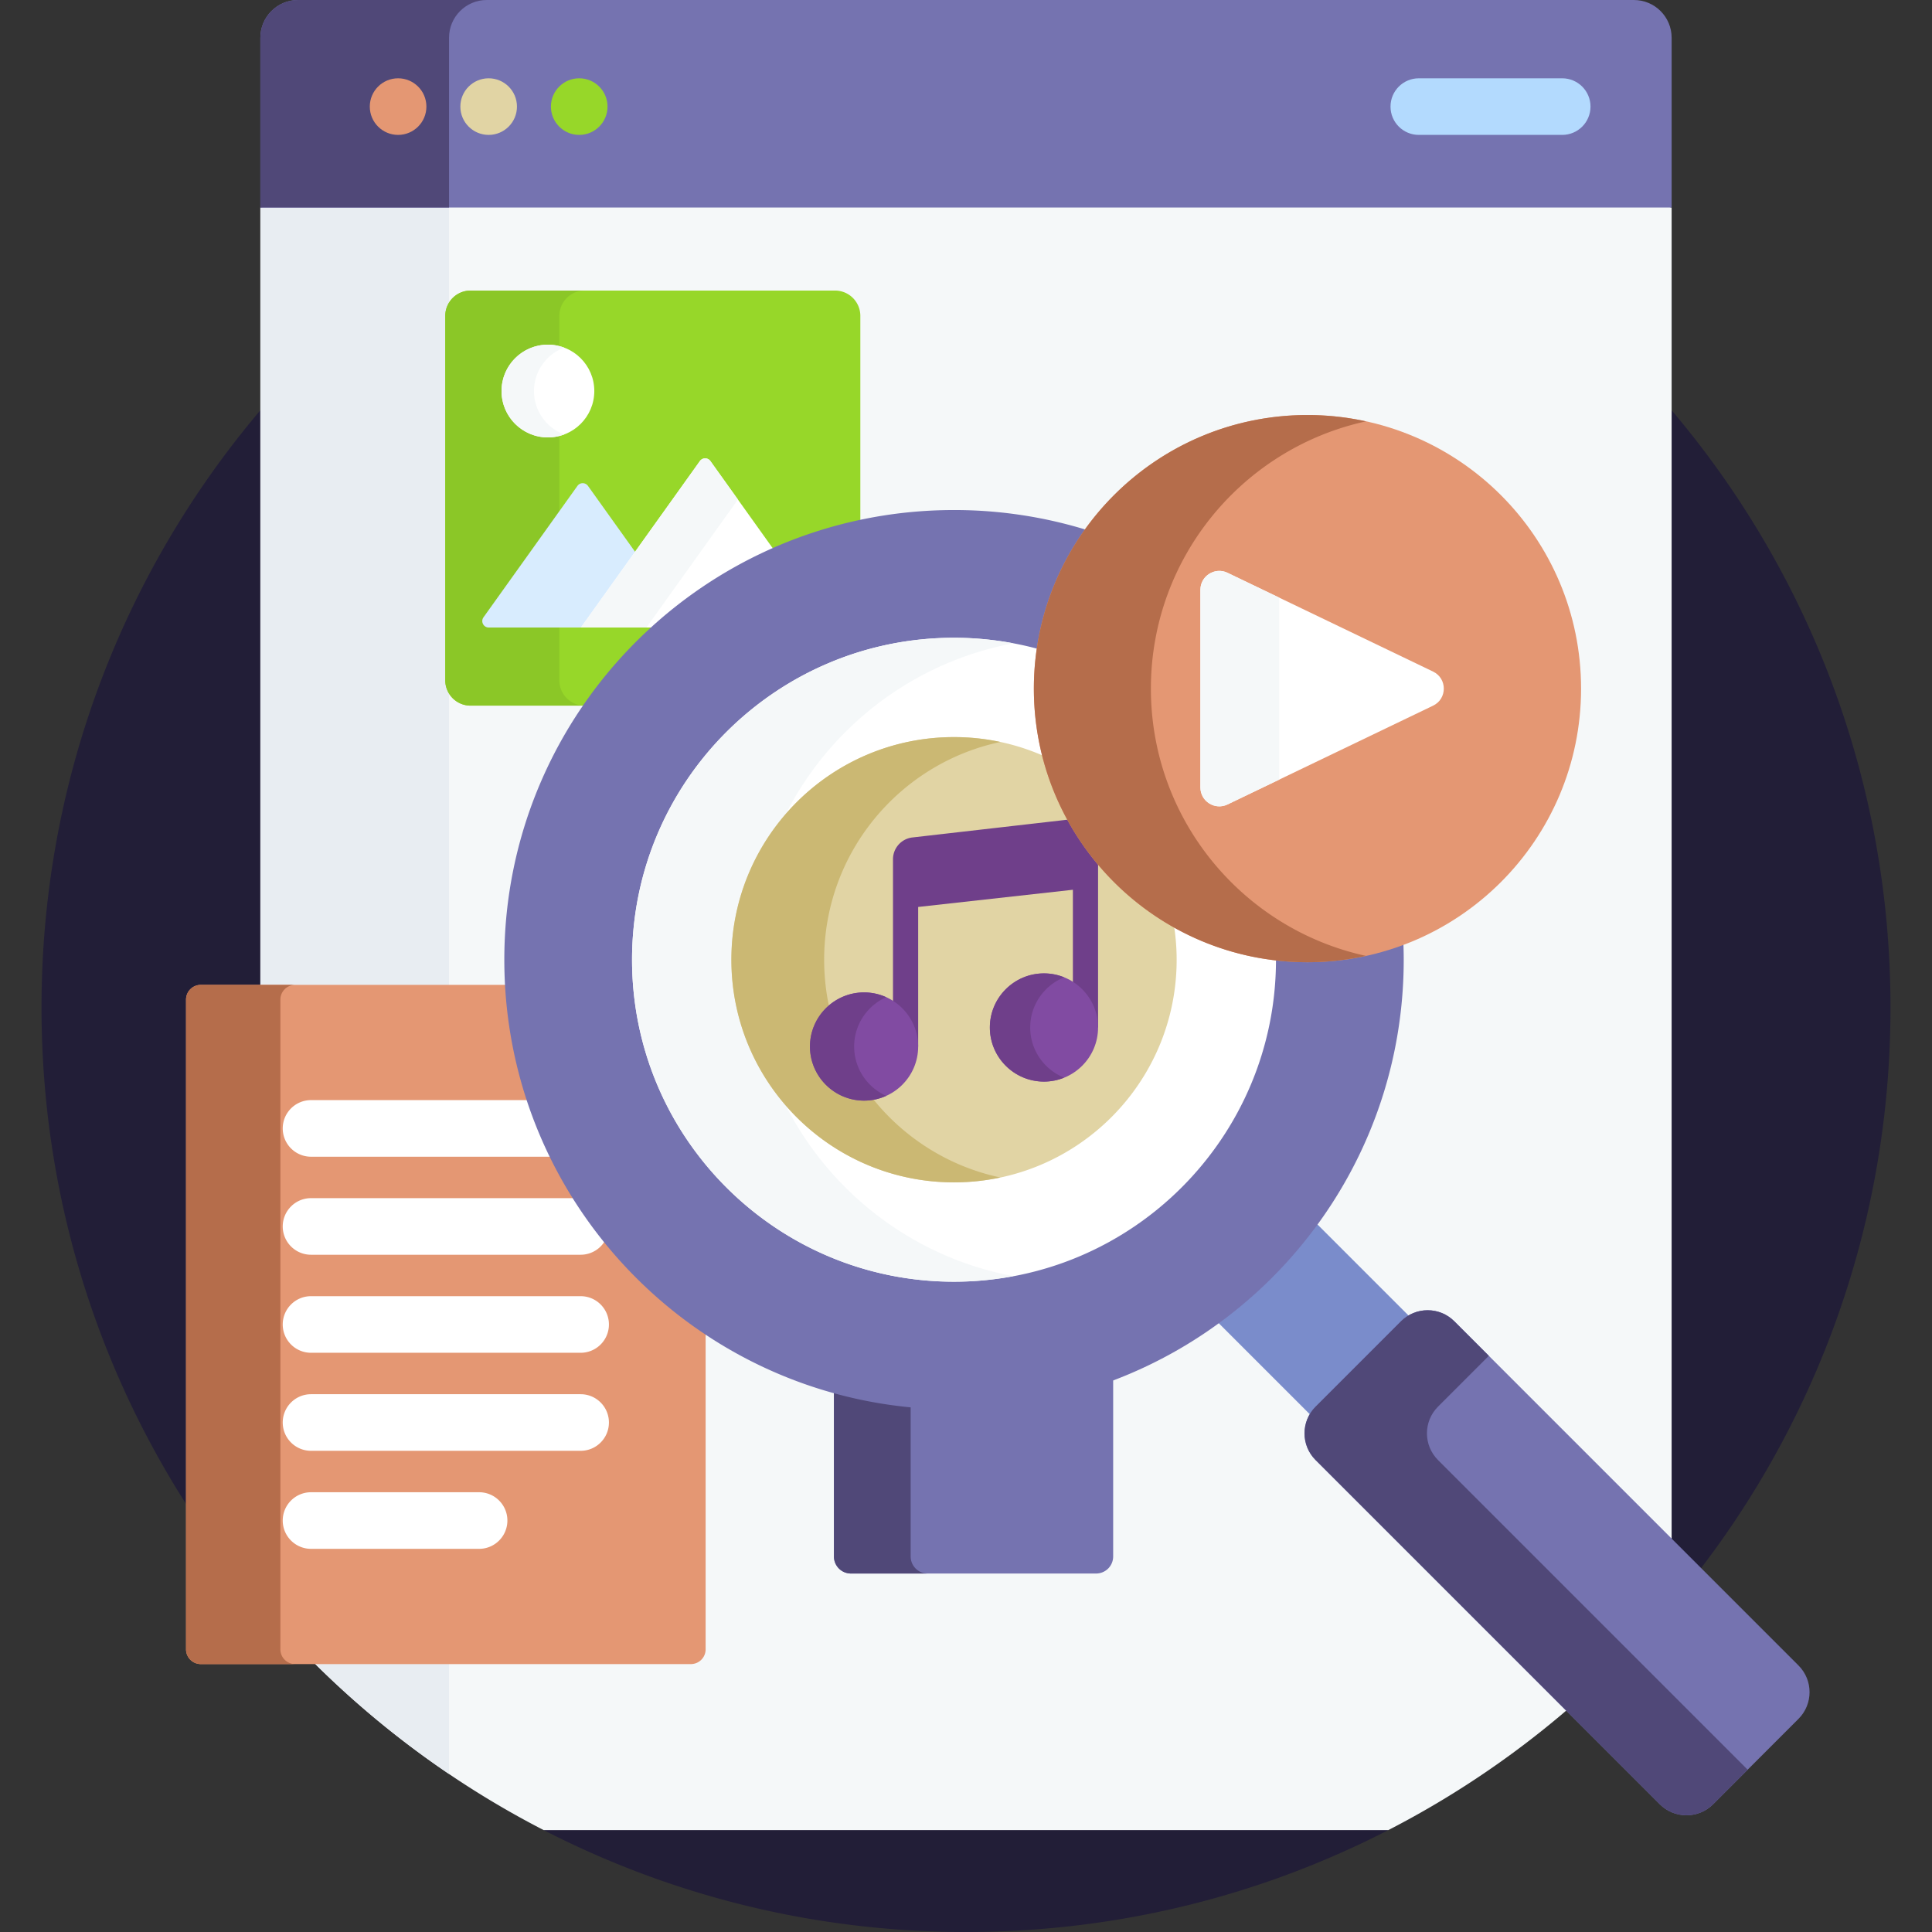
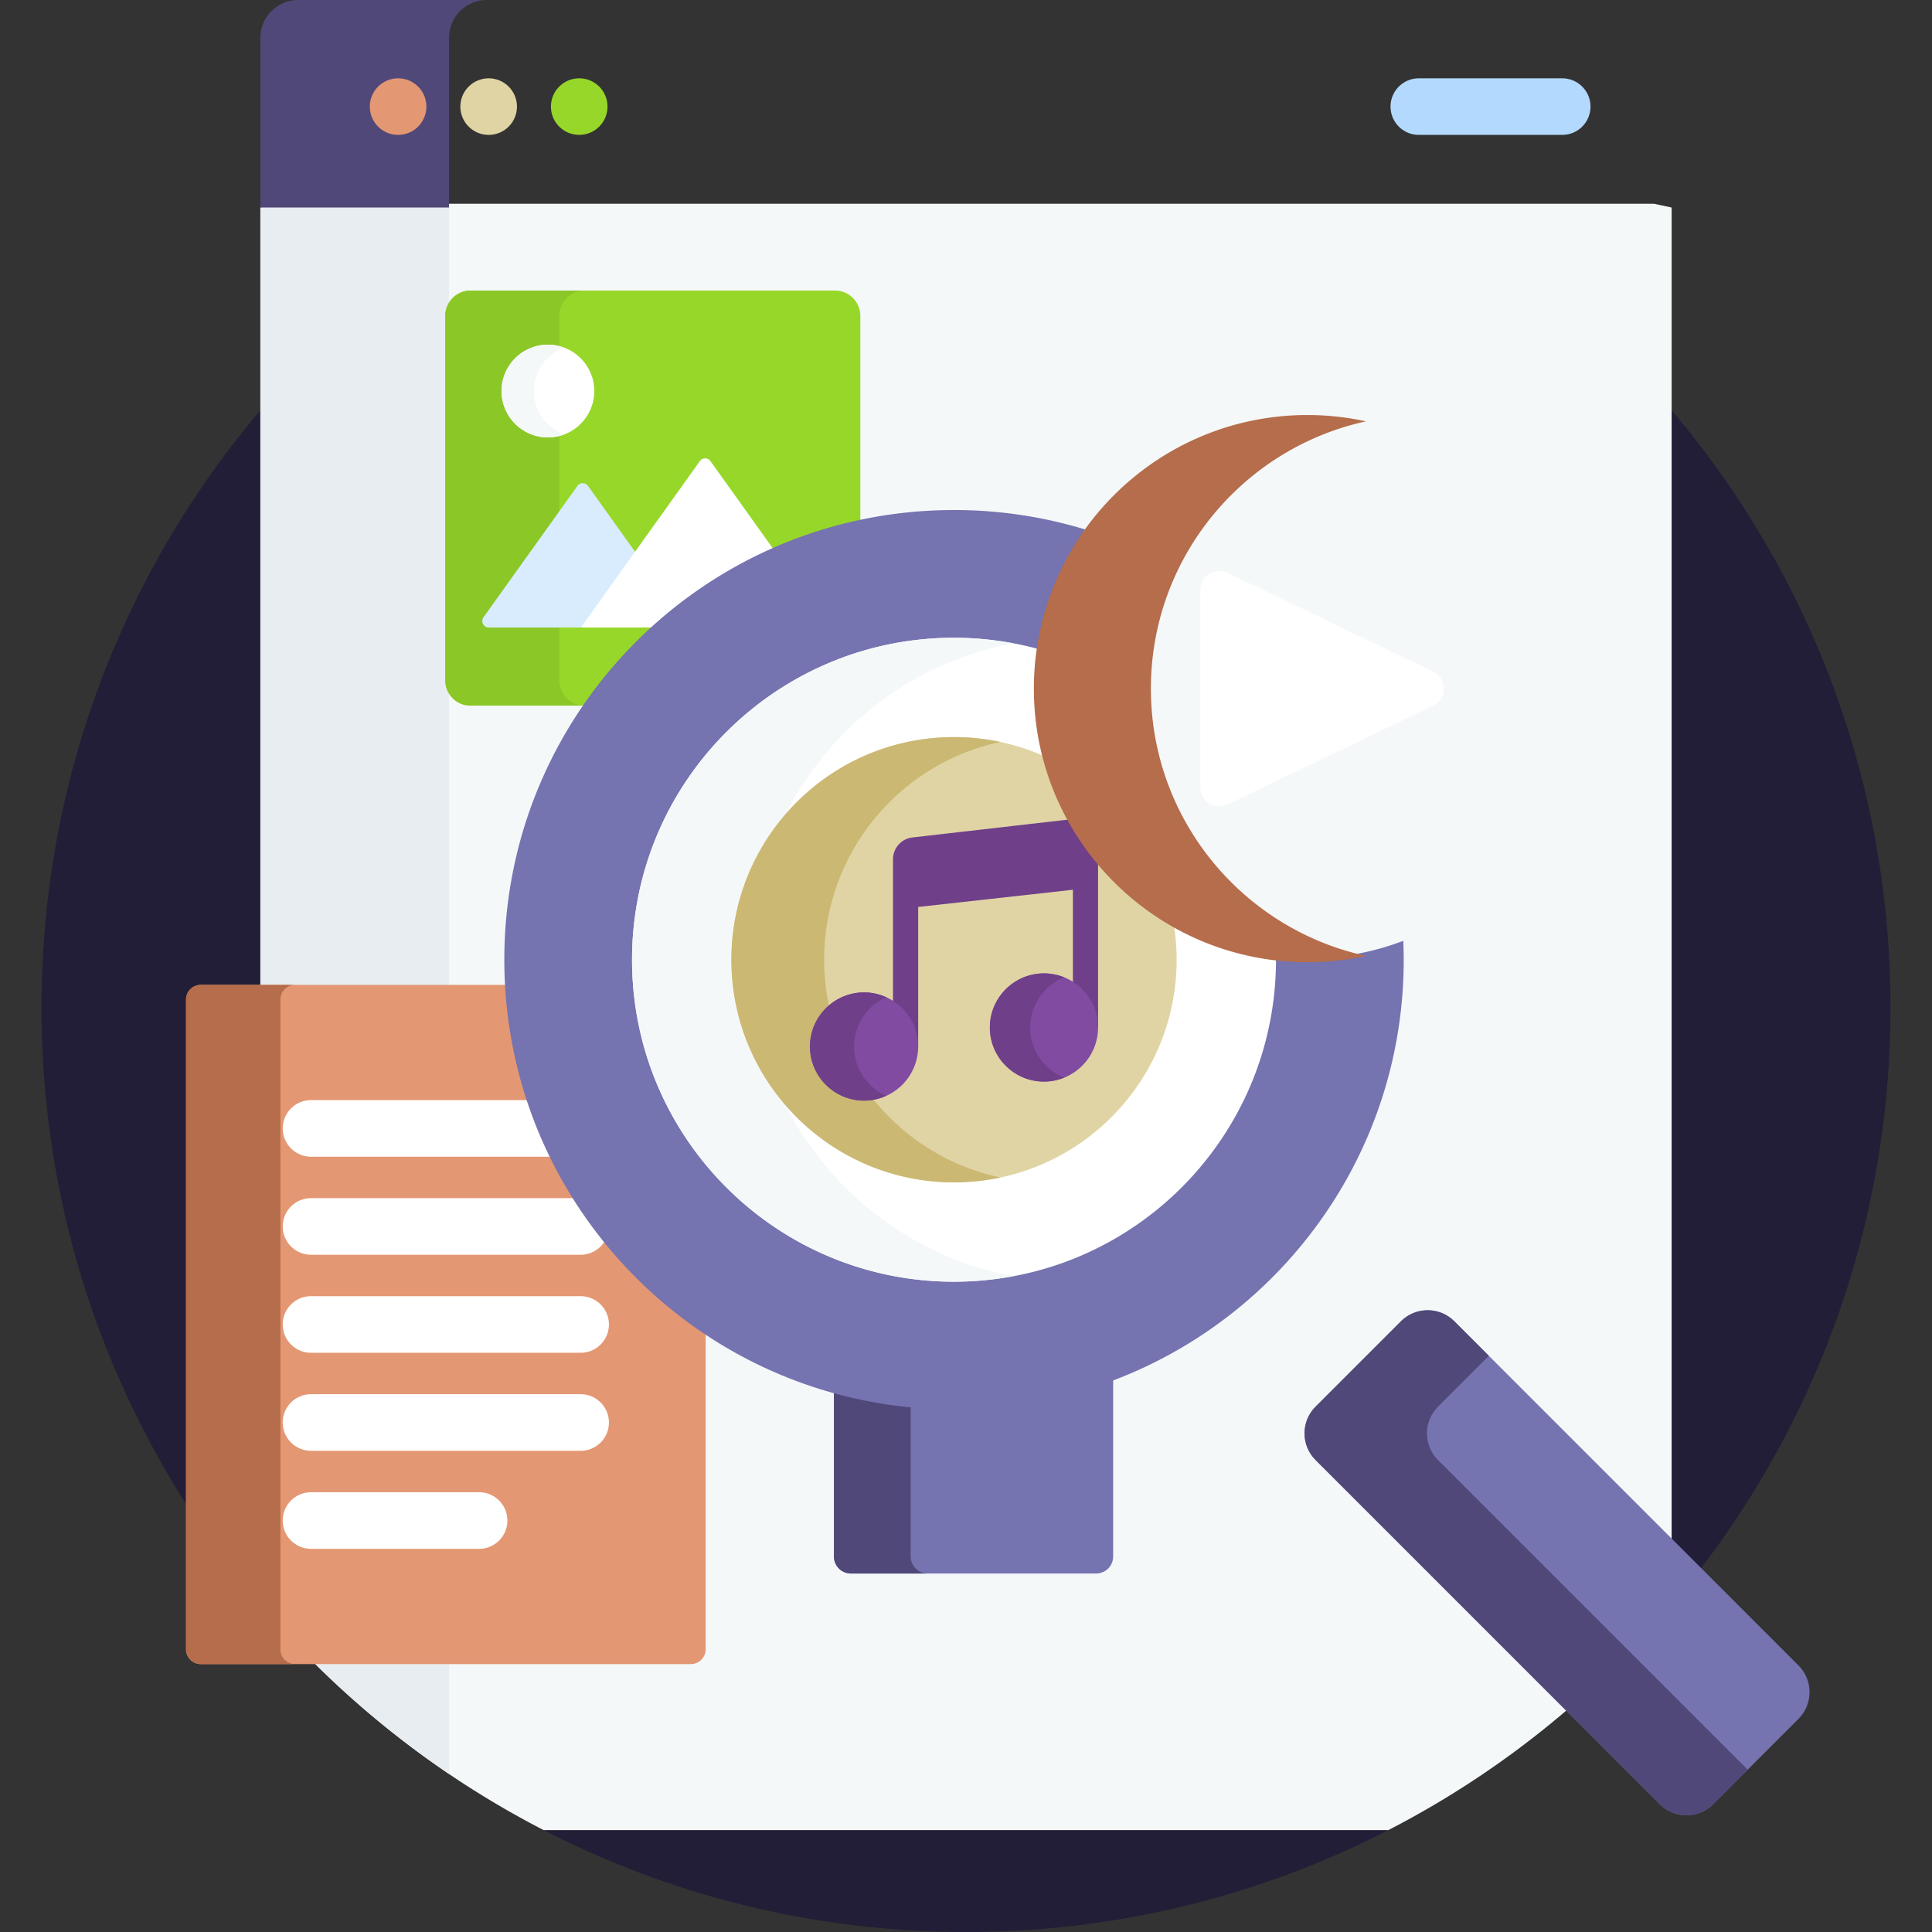
<svg xmlns="http://www.w3.org/2000/svg" version="1.1" width="512" height="512" x="0" y="0" viewBox="0 0 512 512" style="enable-background:new 0 0 512 512" xml:space="preserve" class="">
  <rect x="0" y="0" width="512" height="512" fill="#333333" stroke="none" />
  <g>
    <path fill="#221e37" d="m443 108.728-1 3.266v310.213l1 3.065c36.173-42.695 58-97.93 58-158.272s-21.827-115.576-58-158.272zM50.3 264.913A2.917 2.917 0 0 1 53.213 262H70V109l-1-.272C32.827 151.424 11 206.659 11 267c0 49.082 14.443 94.785 39.3 133.11zM145 484l-.91 1c33.546 17.256 71.59 27 111.91 27s78.364-9.744 111.91-27l-.91-1z" opacity="1" data-original="#8d9cdb" class="" />
    <path fill="#f5f8f9" d="M438.325 54H73.675L69 55v207h64.899c2.333 36.423 21.745 70.334 52.101 90.969v84.118a2.917 2.917 0 0 1-2.913 2.913H82.563c17.961 18.01 38.692 33.254 61.526 45H367.91c28.826-14.828 54.32-35.213 75.09-59.728V55z" opacity="1" data-original="#f5f8f9" class="" />
    <g fill="#e8edf2">
      <path d="M69 55h50v207H69zM82.553 440A246.42 246.42 0 0 0 119 470.123V440z" fill="#e8edf2" opacity="1" data-original="#e8edf2" class="" />
    </g>
-     <path fill="#7573b0" d="M443 55H69V10c0-5.523 4.477-10 10-10h354c5.523 0 10 4.477 10 10z" opacity="1" data-original="#26a6fe" class="" />
    <path fill="#504878" d="M129 0H79c-5.523 0-10 4.477-10 10v45h50V10c0-5.523 4.477-10 10-10z" opacity="1" data-original="#0593fc" class="" />
    <circle cx="105.5" cy="28.25" r="7.5" fill="#e49773" opacity="1" data-original="#fd8087" class="" />
    <circle cx="129.5" cy="28.25" r="7.5" fill="#e1d4a4" opacity="1" data-original="#fed402" class="" />
    <circle cx="153.5" cy="28.25" r="7.5" fill="#97d729" opacity="1" data-original="#97d729" class="" />
    <path fill="#b3dafe" d="M414 35.75h-38c-4.143 0-7.5-3.357-7.5-7.5s3.357-7.5 7.5-7.5h38c4.143 0 7.5 3.357 7.5 7.5s-3.357 7.5-7.5 7.5z" opacity="1" data-original="#b3dafe" />
    <path fill="#7573b0" d="M252.825 372.515A117.888 117.888 0 0 1 221 368.157v44.324a4.519 4.519 0 0 0 4.519 4.519h64.962a4.519 4.519 0 0 0 4.519-4.519v-47.752c-13.106 5.024-27.323 7.786-42.175 7.786z" opacity="1" data-original="#26a6fe" class="" />
    <path fill="#504878" d="M241.336 412.481v-40.526A117.406 117.406 0 0 1 221 368.157v44.324a4.519 4.519 0 0 0 4.519 4.519h20.336a4.519 4.519 0 0 1-4.519-4.519z" opacity="1" data-original="#0593fc" class="" />
    <path fill="#97d729" d="M228 138.796V83.718A6.718 6.718 0 0 0 221.282 77h-96.565a6.718 6.718 0 0 0-6.718 6.718v96.565a6.718 6.718 0 0 0 6.718 6.718h31.053c16.836-24.192 42.47-41.817 72.23-48.205z" opacity="1" data-original="#97d729" class="" />
    <path fill="#8bc727" d="M148.229 180.282V83.718A6.718 6.718 0 0 1 154.947 77h-30.229A6.718 6.718 0 0 0 118 83.718v96.565a6.718 6.718 0 0 0 6.718 6.718h30.229a6.72 6.72 0 0 1-6.718-6.719z" opacity="1" data-original="#8bc727" class="" />
    <path fill="#d8ecfe" d="m155.135 165.688 13.253-18.537-.091-.929-12.477-17.453a1.717 1.717 0 0 0-2.794 0l-24.892 34.818c-.812 1.136 0 2.716 1.397 2.716h24.409l1.516-.615z" opacity="1" data-original="#d8ecfe" class="" />
    <path fill="#ffffff" d="m205.378 146.119-17.108-23.93a1.717 1.717 0 0 0-2.794 0l-31.537 44.114h20.141a118.538 118.538 0 0 1 31.298-20.184z" opacity="1" data-original="#ffffff" class="" />
-     <path fill="#f5f8f9" d="M188.271 122.189a1.717 1.717 0 0 0-2.794 0l-31.537 44.114h17.368l24.25-33.921z" opacity="1" data-original="#f5f8f9" class="" />
    <circle cx="145.205" cy="103.631" r="12.291" fill="#ffffff" opacity="1" data-original="#ffffff" class="" />
    <path fill="#f5f8f9" d="M141.511 103.631c0-5.273 3.327-9.758 7.992-11.502a12.238 12.238 0 0 0-4.298-.788c-6.788 0-12.29 5.503-12.29 12.29 0 6.788 5.503 12.291 12.29 12.291 1.514 0 2.959-.287 4.298-.788-4.664-1.745-7.992-6.23-7.992-11.503z" opacity="1" data-original="#f5f8f9" class="" />
    <path fill="#e49773" d="M134.841 261H53.213a3.913 3.913 0 0 0-3.913 3.913v172.174A3.913 3.913 0 0 0 53.213 441h129.874a3.913 3.913 0 0 0 3.913-3.913v-84.649c-29.824-20.077-50.034-53.383-52.159-91.438z" opacity="1" data-original="#fd8087" class="" />
    <path fill="#b56d4b" d="M74.304 437.087V264.913A3.913 3.913 0 0 1 78.217 261H53.213a3.913 3.913 0 0 0-3.913 3.913v172.174A3.913 3.913 0 0 0 53.213 441h25.004a3.913 3.913 0 0 1-3.913-3.913z" opacity="1" data-original="#fe646f" class="" />
    <path fill="#ffffff" d="M140.654 291.541H82.428c-4.142 0-7.5 3.357-7.5 7.5s3.358 7.5 7.5 7.5h64.397a117.395 117.395 0 0 1-6.171-15zM153.001 317.521H82.428c-4.142 0-7.5 3.357-7.5 7.5s3.358 7.5 7.5 7.5h71.443a7.494 7.494 0 0 0 6.782-4.314 118.957 118.957 0 0 1-7.652-10.686zM153.872 358.5H82.428c-4.142 0-7.5-3.357-7.5-7.5s3.358-7.5 7.5-7.5h71.443c4.142 0 7.5 3.357 7.5 7.5s-3.357 7.5-7.499 7.5zM153.872 384.479H82.428c-4.142 0-7.5-3.357-7.5-7.5s3.358-7.5 7.5-7.5h71.443c4.142 0 7.5 3.357 7.5 7.5s-3.357 7.5-7.499 7.5zM126.964 410.459H82.428c-4.142 0-7.5-3.357-7.5-7.5s3.358-7.5 7.5-7.5h44.536c4.142 0 7.5 3.357 7.5 7.5s-3.358 7.5-7.5 7.5z" opacity="1" data-original="#ffffff" class="" />
-     <path fill="#7a8ccb" d="M348.402 323.754a119.18 119.18 0 0 1-26.163 26.163l25.593 25.593a8.957 8.957 0 0 1 1.513-2.023l22.627-22.627a8.957 8.957 0 0 1 2.023-1.513z" opacity="1" data-original="#7a8ccb" />
    <path fill="#7573b0" d="m476.624 455.511-22.627 22.627c-3.905 3.905-10.237 3.905-14.142 0l-91.217-91.217c-3.905-3.905-3.905-10.237 0-14.142l22.627-22.627c3.905-3.905 10.237-3.905 14.142 0l91.217 91.217c3.905 3.905 3.905 10.237 0 14.142z" opacity="1" data-original="#596ca9" class="" />
    <path fill="#504878" d="M381.085 386.922c-3.905-3.905-3.905-10.237 0-14.142l13.475-13.475-9.152-9.152c-3.905-3.905-10.237-3.905-14.142 0l-22.627 22.627c-3.905 3.905-3.905 10.237 0 14.142l91.217 91.217c3.905 3.905 10.237 3.905 14.142 0l9.152-9.152z" opacity="1" data-original="#465a94" class="" />
    <path fill="#7573b0" d="M346.493 254c-39.43 0-71.508-32.078-71.508-71.507 0-15.628 5.053-30.09 13.593-41.869a119.125 119.125 0 0 0-35.753-5.46c-65.819 0-119.175 53.357-119.175 119.175s53.357 119.175 119.175 119.175S372 320.158 372 254.339c0-1.681-.044-3.351-.113-5.015A71.101 71.101 0 0 1 346.493 254z" opacity="1" data-original="#596ca9" class="" />
    <path fill="#ffffff" d="M274.985 182.493c0-3.512.266-6.962.757-10.34a85.356 85.356 0 0 0-22.918-3.139c-47.124 0-85.325 38.201-85.325 85.325s38.201 85.325 85.325 85.325 85.325-38.201 85.325-85.325c0-.283-.019-.562-.021-.845-35.5-4.157-63.143-34.403-63.143-71.001z" opacity="1" data-original="#ffffff" class="" />
    <path fill="#f5f8f9" d="M208.249 292.967c-8.978-10.352-14.424-23.85-14.424-38.628s5.446-28.276 14.424-38.628c11.814-23.207 33.925-40.292 60.326-45.222a85.756 85.756 0 0 0-15.75-1.475c-47.124 0-85.325 38.201-85.325 85.325s38.201 85.325 85.325 85.325c5.384 0 10.643-.522 15.75-1.475-26.401-4.929-48.512-22.015-60.326-45.222z" opacity="1" data-original="#f5f8f9" class="" />
    <path fill="#e1d4a4" d="M277.335 200.674a58.756 58.756 0 0 0-24.51-5.335c-32.585 0-59 26.415-59 59s26.415 59 59 59 59-26.415 59-59c0-3.344-.293-6.619-.827-9.811-16.403-9.421-28.74-25.143-33.663-43.854z" opacity="1" data-original="#fed402" class="" />
    <path fill="#cbb873" d="M218.408 254.339c0-28.369 20.025-52.053 46.708-57.709a59.186 59.186 0 0 0-12.292-1.291c-32.585 0-59 26.415-59 59s26.415 59 59 59a59.26 59.26 0 0 0 12.292-1.291c-26.683-5.656-46.708-29.34-46.708-57.709z" opacity="1" data-original="#fac600" class="" />
    <path fill="#6f3f8a" d="m283.949 217.106-42.141 4.828a5.818 5.818 0 0 0-5.157 5.782v38.041c3.751 2.49 6.229 6.75 6.229 11.58h.445v-36.983l41.001-4.558v24.919c3.751 2.49 6.229 6.75 6.229 11.58H291v-44.769a71.747 71.747 0 0 1-7.051-10.42z" opacity="1" data-original="#6f3f8a" class="" />
    <path fill="#814ba2" d="M228.987 291.676c-7.906 0-14.338-6.432-14.338-14.338S221.081 263 228.987 263s14.338 6.432 14.338 14.338-6.432 14.338-14.338 14.338z" opacity="1" data-original="#814ba2" class="" />
    <path fill="#6f3f8a" d="M226.36 277.338c0-5.819 3.49-10.829 8.482-13.074a14.237 14.237 0 0 0-5.855-1.263c-7.906 0-14.338 6.432-14.338 14.338s6.432 14.338 14.338 14.338c2.087 0 4.065-.458 5.855-1.263-4.991-2.247-8.482-7.257-8.482-13.076z" opacity="1" data-original="#6f3f8a" class="" />
    <path fill="#814ba2" d="M276.662 286.634c-7.906 0-14.338-6.432-14.338-14.338s6.432-14.338 14.338-14.338S291 264.39 291 272.296s-6.432 14.338-14.338 14.338z" opacity="1" data-original="#814ba2" class="" />
    <path fill="#6f3f8a" d="M273.018 272.296c0-6.015 3.728-11.168 8.991-13.293a14.242 14.242 0 0 0-5.347-1.045c-7.906 0-14.338 6.432-14.338 14.338s6.432 14.338 14.338 14.338c1.891 0 3.693-.377 5.347-1.045-5.263-2.125-8.991-7.278-8.991-13.293z" opacity="1" data-original="#6f3f8a" class="" />
-     <circle cx="346.493" cy="182.493" r="72.507" fill="#e49773" opacity="1" data-original="#fd4755" class="" />
    <path fill="#b56d4b" d="M305 182.493c0-34.72 24.41-63.724 57-70.828a72.754 72.754 0 0 0-15.507-1.68c-40.045 0-72.507 32.463-72.507 72.507S306.448 255 346.493 255c5.325 0 10.509-.59 15.507-1.68-32.59-7.103-57-36.107-57-70.827z" opacity="1" data-original="#fb2b3a" class="" />
    <path fill="#ffffff" d="m379.783 177.978-54.484-26.184c-3.325-1.598-7.179.825-7.179 4.515v52.369c0 3.69 3.853 6.113 7.179 4.515l54.484-26.184c3.786-1.821 3.786-7.212 0-9.031z" opacity="1" data-original="#ffffff" class="" />
-     <path fill="#f5f8f9" d="m339 158.378-13.701-6.584c-3.325-1.598-7.179.825-7.179 4.515v52.369c0 3.689 3.854 6.113 7.179 4.515L339 206.607z" opacity="1" data-original="#f5f8f9" class="" />
  </g>
</svg>